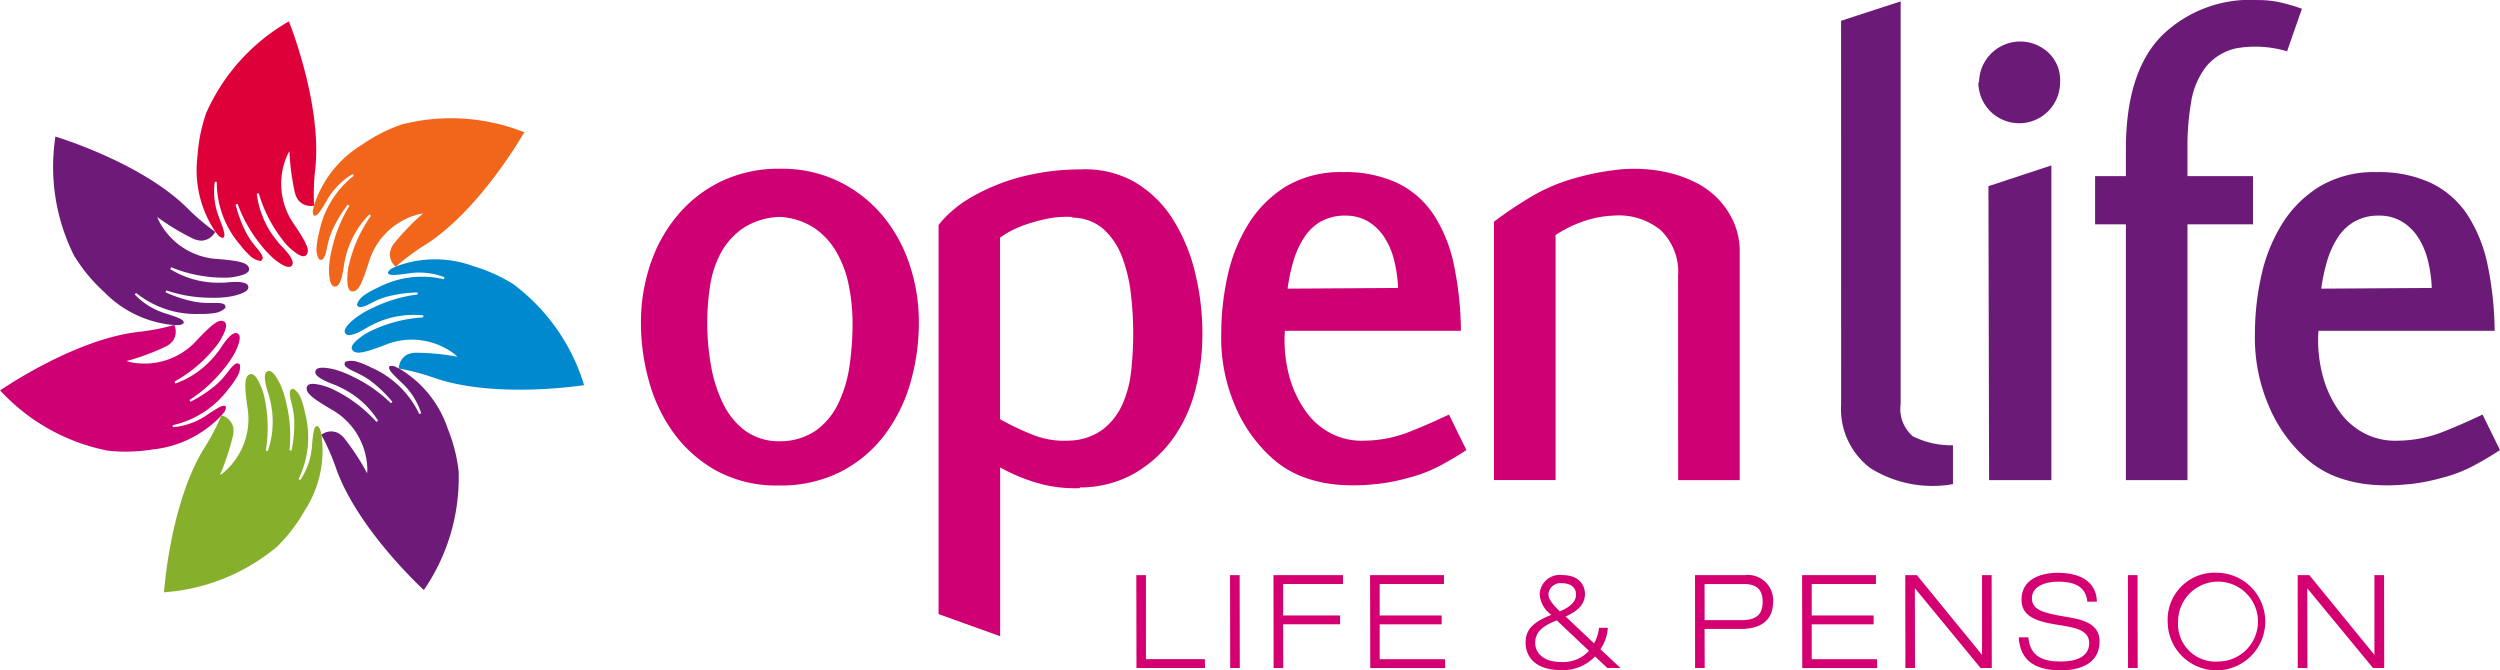
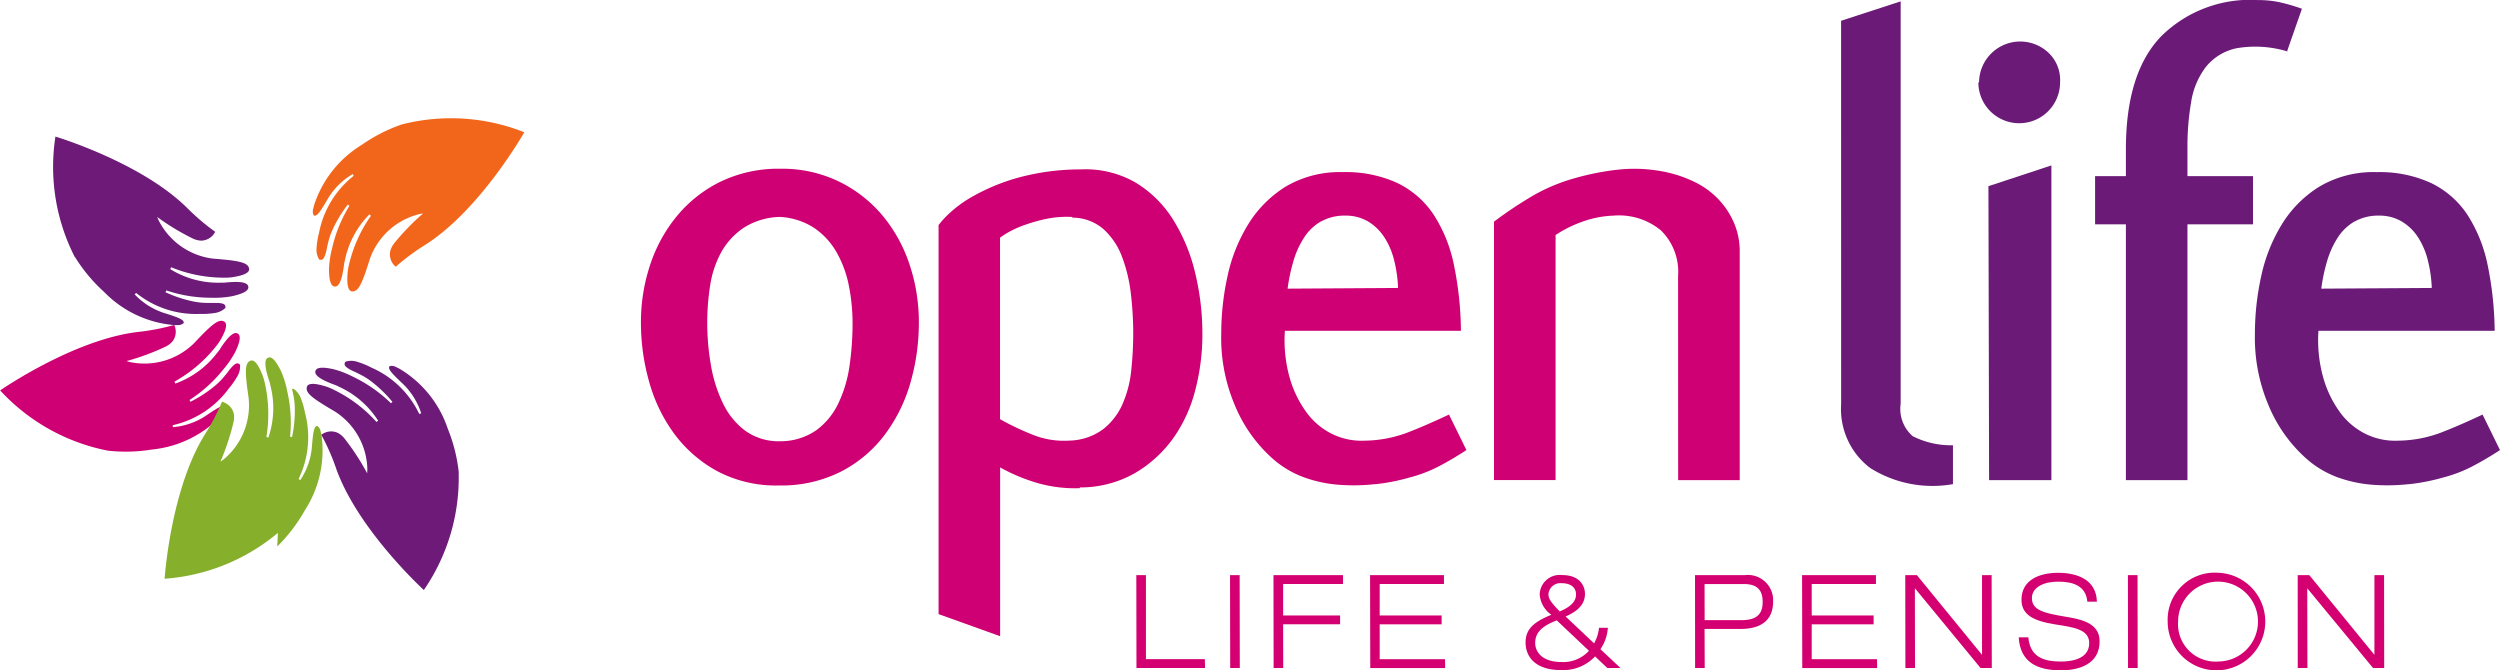
<svg xmlns="http://www.w3.org/2000/svg" id="Group_1578" data-name="Group 1578" width="125.878" height="33.751" viewBox="0 0 125.878 33.751">
  <defs>
    <style>
      .cls-1 {
        fill: #d40071;
      }

      .cls-2 {
        fill: #cf0073;
      }

      .cls-3 {
        fill: #6b1a78;
      }

      .cls-4 {
        fill: #de0039;
      }

      .cls-5 {
        fill: #6d1a78;
      }

      .cls-6 {
        fill: #86af2b;
      }

      .cls-7 {
        fill: #0089ce;
      }

      .cls-8 {
        fill: #f2661b;
      }
    </style>
  </defs>
  <path id="Path_1150" data-name="Path 1150" class="cls-1" d="M724.176,2331.229h.484v4.231h2.966l.009.446h-3.452Z" transform="translate(-666.961 -2302.271)" />
  <path id="Path_1151" data-name="Path 1151" class="cls-1" d="M735.272,2331.229h.484l.007,4.677h-.483Z" transform="translate(-673.338 -2302.271)" />
  <path id="Path_1152" data-name="Path 1152" class="cls-1" d="M740.414,2331.229h3.5v.446H740.9v1.584h2.868v.446H740.9l.005,2.2h-.484Z" transform="translate(-676.293 -2302.271)" />
  <path id="Path_1153" data-name="Path 1153" class="cls-1" d="M751.85,2331.229h3.72v.446h-3.236v1.584h3.119v.446h-3.119v1.756h3.289l.008.446h-3.772Z" transform="translate(-682.865 -2302.271)" />
  <path id="Path_1154" data-name="Path 1154" class="cls-1" d="M773.759,2335.321a2.2,2.2,0,0,1-1.73.687c-1.186,0-1.768-.589-1.768-1.394,0-.648.386-1.022,1.3-1.389a1.355,1.355,0,0,1-.589-1.029,1.009,1.009,0,0,1,1.138-.97c.853,0,1.141.518,1.141.95,0,.6-.493.924-.975,1.134l1.434,1.355a2.041,2.041,0,0,0,.248-.786h.445a2.166,2.166,0,0,1-.373,1.08l1.008.945h-.662Zm-1.927-1.814c-.739.282-1.087.61-1.087,1.134,0,.49.395.962,1.312.962a1.75,1.75,0,0,0,1.395-.564Zm.237-1.872a.6.6,0,0,0-.656.543c0,.191.047.355.571.878.569-.242.818-.517.818-.852,0-.308-.209-.57-.733-.57" transform="translate(-693.446 -2302.27)" />
  <path id="Path_1155" data-name="Path 1155" class="cls-1" d="M790.319,2331.227h2.522a1.271,1.271,0,0,1,1.409,1.349c0,.892-.577,1.362-1.626,1.362H790.8l.007,1.967h-.484Zm.484,2.267h1.874c.811,0,1.048-.366,1.048-.917,0-.7-.391-.9-.949-.9H790.8Z" transform="translate(-704.973 -2302.27)" />
  <path id="Path_1156" data-name="Path 1156" class="cls-1" d="M803,2331.229h3.719v.446h-3.234v1.584h3.117v.446h-3.117v1.756h3.288l.007.446h-3.771Z" transform="translate(-712.263 -2302.271)" />
  <path id="Path_1157" data-name="Path 1157" class="cls-1" d="M815.209,2331.229h.584l3.269,4h.013v-4h.483l.008,4.677H819l-3.292-4h-.015l.007,4h-.484Z" transform="translate(-719.277 -2302.271)" />
  <path id="Path_1158" data-name="Path 1158" class="cls-1" d="M832.1,2332.407c-.073-.8-.714-1.009-1.468-1.009s-1.323.3-1.323.825c0,.609.577.754,1.709.944.851.137,1.7.346,1.7,1.238,0,1.152-1.042,1.459-1.951,1.459-1.185,0-2.049-.405-2.122-1.662h.484c.087.975.743,1.219,1.638,1.219.7,0,1.427-.2,1.427-.931,0-.713-.85-.8-1.7-.937-1.12-.177-1.71-.491-1.71-1.245,0-1.022.938-1.355,1.847-1.355.956,0,1.92.34,1.951,1.454Z" transform="translate(-727 -2302.112)" />
  <path id="Path_1159" data-name="Path 1159" class="cls-1" d="M841.567,2331.229h.484l.007,4.677h-.485Z" transform="translate(-734.424 -2302.271)" />
  <path id="Path_1160" data-name="Path 1160" class="cls-1" d="M848.815,2330.951a2.457,2.457,0,1,1-2.541,2.456,2.367,2.367,0,0,1,2.541-2.456m0,4.468a2.011,2.011,0,1,0-2.016-2.012,1.885,1.885,0,0,0,2.016,2.012" transform="translate(-737.129 -2302.111)" />
  <path id="Path_1161" data-name="Path 1161" class="cls-1" d="M861.668,2331.229h.584l3.267,4h.012v-4h.486l.006,4.677h-.562l-3.3-4h-.012l.008,4h-.487Z" transform="translate(-745.976 -2302.271)" />
  <path id="Path_1162" data-name="Path 1162" class="cls-2" d="M669.394,2298.358a6.632,6.632,0,0,1-2.158-1.858,8.017,8.017,0,0,1-1.28-2.619,10.89,10.89,0,0,1-.423-3.023,9.143,9.143,0,0,1,.472-2.923,7.563,7.563,0,0,1,1.383-2.484,6.588,6.588,0,0,1,2.208-1.706,6.721,6.721,0,0,1,2.951-.625,6.575,6.575,0,0,1,2.95.642,6.7,6.7,0,0,1,2.193,1.706,7.553,7.553,0,0,1,1.365,2.467,9.1,9.1,0,0,1,.471,2.923,10.888,10.888,0,0,1-.42,3.023,8.034,8.034,0,0,1-1.3,2.636,6.445,6.445,0,0,1-2.209,1.857,6.661,6.661,0,0,1-3.118.694,6.333,6.333,0,0,1-3.086-.711m3.119-12.81a3.525,3.525,0,0,0-1.82.556,3.591,3.591,0,0,0-1.112,1.213,5.023,5.023,0,0,0-.557,1.652,11.847,11.847,0,0,0-.151,1.905,12.4,12.4,0,0,0,.185,2.14,7.082,7.082,0,0,0,.607,1.921,3.707,3.707,0,0,0,1.129,1.384,2.881,2.881,0,0,0,1.754.523,3.156,3.156,0,0,0,1.821-.558,3.578,3.578,0,0,0,1.111-1.364,6.457,6.457,0,0,0,.558-1.889,14.872,14.872,0,0,0,.152-2.125A9.742,9.742,0,0,0,676,2289a5.5,5.5,0,0,0-.624-1.686,3.661,3.661,0,0,0-1.146-1.23,3.506,3.506,0,0,0-1.753-.54Z" transform="translate(-633.261 -2274.624)" />
  <path id="Path_1163" data-name="Path 1163" class="cls-2" d="M707.865,2299.247a6.8,6.8,0,0,1-2.107-.254,9.02,9.02,0,0,1-1.9-.791v8.5l-3.1-1.114V2286a4.746,4.746,0,0,1,.455-.508,6.1,6.1,0,0,1,1.28-.944,10.246,10.246,0,0,1,2.193-.913,11.9,11.9,0,0,1,3.219-.438,5.047,5.047,0,0,1,2.766.658,5.735,5.735,0,0,1,1.888,1.858,8.935,8.935,0,0,1,1.112,2.668,13,13,0,0,1,.371,3.126,11.07,11.07,0,0,1-.355,2.787,7.3,7.3,0,0,1-1.111,2.434,6.286,6.286,0,0,1-1.922,1.756,5.566,5.566,0,0,1-2.782.726Zm-.371-13.655a5.009,5.009,0,0,0-1.248.084,8.3,8.3,0,0,0-1.062.287,5.292,5.292,0,0,0-.826.353,3.74,3.74,0,0,0-.505.32v9.137a13.08,13.08,0,0,0,1.584.758,4.223,4.223,0,0,0,1.921.32,2.96,2.96,0,0,0,1.685-.572,3.291,3.291,0,0,0,.977-1.265,5.6,5.6,0,0,0,.439-1.7,17.622,17.622,0,0,0,.1-1.888,16.964,16.964,0,0,0-.117-1.955,7.711,7.711,0,0,0-.439-1.854,3.6,3.6,0,0,0-.926-1.4,2.385,2.385,0,0,0-1.585-.59Z" transform="translate(-653.5 -2274.667)" />
  <path id="Path_1164" data-name="Path 1164" class="cls-2" d="M741.982,2299.228a9.843,9.843,0,0,1-1.821.034,6.633,6.633,0,0,1-1.752-.371,4.969,4.969,0,0,1-1.551-.91,7.339,7.339,0,0,1-1.955-2.749,8.665,8.665,0,0,1-.674-3.589,13.433,13.433,0,0,1,.32-2.9,8.243,8.243,0,0,1,1.046-2.611,5.83,5.83,0,0,1,1.886-1.888,5.364,5.364,0,0,1,2.885-.725,6.171,6.171,0,0,1,2.747.556,4.578,4.578,0,0,1,1.82,1.6,7.347,7.347,0,0,1,1.011,2.512,16.97,16.97,0,0,1,.353,3.32h-8.864a7.014,7.014,0,0,0,.235,2.343,5.488,5.488,0,0,0,.845,1.753,3.515,3.515,0,0,0,1.3,1.1,3.361,3.361,0,0,0,1.635.337,6.323,6.323,0,0,0,2.107-.388q.926-.353,2.141-.926l.877,1.787a15.752,15.752,0,0,1-1.433.842,6.956,6.956,0,0,1-1.434.541,10.054,10.054,0,0,1-1.718.337M739.252,2286a2.465,2.465,0,0,0-.842.8,4.459,4.459,0,0,0-.54,1.175,8.944,8.944,0,0,0-.3,1.411l5.563-.035a6.825,6.825,0,0,0-.2-1.4,3.791,3.791,0,0,0-.5-1.164,2.533,2.533,0,0,0-.824-.792,2.211,2.211,0,0,0-1.13-.286,2.415,2.415,0,0,0-1.214.289" transform="translate(-672.738 -2274.852)" />
  <path id="Path_1165" data-name="Path 1165" class="cls-2" d="M775.787,2288.513a2.913,2.913,0,0,0-.869-2.292,3.315,3.315,0,0,0-2.368-.741,5.2,5.2,0,0,0-1.619.319,6.284,6.284,0,0,0-1.313.658v12.34h-3.1v-13.014a21.032,21.032,0,0,1,1.973-1.314,9.146,9.146,0,0,1,2.107-.877,13.283,13.283,0,0,1,2.122-.421,7.664,7.664,0,0,1,2.6.151,6.349,6.349,0,0,1,1.348.489,4.14,4.14,0,0,1,1.13.826,4.065,4.065,0,0,1,.792,1.181,3.642,3.642,0,0,1,.3,1.515V2298.8h-3.1Z" transform="translate(-691.293 -2274.624)" />
  <path id="Path_1166" data-name="Path 1166" class="cls-3" d="M807.612,2264.28l3-.978v20.262a1.816,1.816,0,0,0,.609,1.635,4.309,4.309,0,0,0,2.024.455v1.957a5.9,5.9,0,0,1-4.164-.81,3.72,3.72,0,0,1-1.467-3.2Z" transform="translate(-714.911 -2263.234)" />
  <path id="Path_1167" data-name="Path 1167" class="cls-3" d="M823.9,2270.115a2.073,2.073,0,0,1,3.522-1.467,1.888,1.888,0,0,1,.557,1.467,2.057,2.057,0,1,1-4.114,0Zm.472,5.226,3.17-1.045v15.846h-3.137Z" transform="translate(-724.252 -2265.967)" />
  <path id="Path_1168" data-name="Path 1168" class="cls-3" d="M847.385,2265.74a5.561,5.561,0,0,0-2.579-.169,2.69,2.69,0,0,0-1.552.944,3.884,3.884,0,0,0-.741,1.77,13.209,13.209,0,0,0-.185,2.276v1.45h3.3v2.427h-3.3v12.879h-3.1v-12.879h-1.551v-2.427h1.551v-1.349q0-3.877,1.8-5.715a6.357,6.357,0,0,1,4.838-1.8,5.175,5.175,0,0,1,1.061.1,9.26,9.26,0,0,1,1.165.337l-.742,2.124Z" transform="translate(-732.187 -2263.143)" />
  <path id="Path_1169" data-name="Path 1169" class="cls-3" d="M864.354,2299.228a9.835,9.835,0,0,1-1.82.034,6.66,6.66,0,0,1-1.754-.371,4.963,4.963,0,0,1-1.549-.91,7.347,7.347,0,0,1-1.956-2.749,8.687,8.687,0,0,1-.674-3.589,13.433,13.433,0,0,1,.32-2.9,8.28,8.28,0,0,1,1.045-2.611,5.809,5.809,0,0,1,1.888-1.888,5.351,5.351,0,0,1,2.883-.725,6.179,6.179,0,0,1,2.749.556,4.578,4.578,0,0,1,1.82,1.6,7.382,7.382,0,0,1,1.011,2.512,17.282,17.282,0,0,1,.356,3.32H859.8a6.97,6.97,0,0,0,.237,2.343,5.52,5.52,0,0,0,.842,1.753,3.547,3.547,0,0,0,1.3,1.1,3.369,3.369,0,0,0,1.636.337,6.324,6.324,0,0,0,2.107-.388q.927-.353,2.141-.926l.877,1.787a16,16,0,0,1-1.433.842,6.968,6.968,0,0,1-1.433.541,10.1,10.1,0,0,1-1.72.337M861.625,2286a2.475,2.475,0,0,0-.844.8,4.515,4.515,0,0,0-.539,1.175,9.041,9.041,0,0,0-.3,1.411l5.564-.035a6.71,6.71,0,0,0-.2-1.4,3.807,3.807,0,0,0-.5-1.164,2.511,2.511,0,0,0-.828-.792,2.193,2.193,0,0,0-1.128-.286,2.411,2.411,0,0,0-1.214.289" transform="translate(-743.063 -2274.852)" />
-   <path id="Path_1170" data-name="Path 1170" class="cls-4" d="M613.474,2270.229a8.235,8.235,0,0,0-.46,2.242,5.561,5.561,0,0,0,.9,3.792l.1.125a.451.451,0,0,0,.266.187.064.064,0,0,0,.053-.031c.075-.093.052-.271-.263-1.075a3.516,3.516,0,0,1-.182-1.726l.1.015a4.793,4.793,0,0,0,1.167,3.156,3.8,3.8,0,0,0,.489.544.961.961,0,0,0,.539.277.088.088,0,0,0,.071-.04c.053-.065.1-.126-.095-.411l-.051-.071c-.035-.042-.076-.094-.123-.147s-.091-.111-.141-.176a3.711,3.711,0,0,1-.418-.656,6.461,6.461,0,0,1-.491-1.344l.1-.027a7.067,7.067,0,0,0,1.134,2.015,4.895,4.895,0,0,0,.719.771c.351.28.606.409.762.383a.191.191,0,0,0,.131-.089c.077-.114,0-.324-.222-.605a5.586,5.586,0,0,0-.4-.441c-.045-.052-.086-.1-.124-.154a4.58,4.58,0,0,1-1.034-2.394l.1-.019a7.018,7.018,0,0,0,1.223,2.376,3.142,3.142,0,0,0,.312.35c.18.163.518.463.739.441a.178.178,0,0,0,.132-.076c.188-.242-.033-.654-.742-1.7a3.539,3.539,0,0,1-.208-3.356l.09-.16.005.181a12.3,12.3,0,0,0,.262,1.895,1.111,1.111,0,0,0,.183.4.812.812,0,0,0,.787.269,11.014,11.014,0,0,1,.062-1.855c.35-3.262-1.327-7.417-1.327-7.424a9.956,9.956,0,0,0-4.139,4.557" transform="translate(-603.071 -2264.596)" />
  <path id="Path_1171" data-name="Path 1171" class="cls-5" d="M597.1,2285.37a8.228,8.228,0,0,0,1.466,1.756,5.567,5.567,0,0,0,3.522,1.665c.054,0,.1,0,.161,0a.447.447,0,0,0,.31-.09.064.064,0,0,0,.011-.06c-.026-.116-.179-.21-1.006-.465a3.56,3.56,0,0,1-1.465-.933l.077-.07a4.788,4.788,0,0,0,3.2,1.056,3.807,3.807,0,0,0,.728-.043.962.962,0,0,0,.554-.248.094.094,0,0,0,.013-.082c-.018-.083-.036-.157-.38-.181-.027,0-.057,0-.088,0-.057,0-.122,0-.191,0s-.146,0-.226,0a3.552,3.552,0,0,1-.776-.083,6.441,6.441,0,0,1-1.355-.453l.04-.094a7.018,7.018,0,0,0,2.281.37,4.772,4.772,0,0,0,1.051-.082c.438-.1.7-.219.775-.354a.187.187,0,0,0,.011-.16c-.041-.13-.253-.2-.611-.2a5.23,5.23,0,0,0-.595.038c-.067,0-.133,0-.2,0a4.583,4.583,0,0,1-2.515-.684l.048-.093a6.994,6.994,0,0,0,2.621.524,2.749,2.749,0,0,0,.467-.024c.24-.04.684-.117.806-.3a.177.177,0,0,0,.025-.151c-.072-.3-.532-.382-1.8-.483a3.544,3.544,0,0,1-2.752-1.931l-.071-.168.146.107a12.119,12.119,0,0,0,1.644.978,1.1,1.1,0,0,0,.43.108.81.81,0,0,0,.7-.446,11.12,11.12,0,0,1-1.411-1.2c-2.333-2.309-6.625-3.59-6.633-3.594a9.978,9.978,0,0,0,.982,6.079" transform="translate(-593.321 -2272.423)" />
  <path id="Path_1172" data-name="Path 1172" class="cls-2" d="M595.018,2307.656a8.2,8.2,0,0,0,2.288-.05,5.557,5.557,0,0,0,3.5-1.718c.034-.041.06-.075.1-.124a.447.447,0,0,0,.123-.3.064.064,0,0,0-.039-.045c-.107-.053-.276.01-.992.5a3.551,3.551,0,0,1-1.641.562l-.008-.1a4.794,4.794,0,0,0,2.818-1.839,4.2,4.2,0,0,0,.423-.6.964.964,0,0,0,.149-.589.089.089,0,0,0-.055-.061c-.075-.036-.145-.07-.38.185l-.058.066c-.035.043-.074.095-.116.152s-.087.115-.14.175a3.556,3.556,0,0,1-.547.555,6.584,6.584,0,0,1-1.2.778l-.049-.091a7.066,7.066,0,0,0,1.714-1.552,4.922,4.922,0,0,0,.593-.872c.193-.406.263-.684.2-.829a.18.18,0,0,0-.117-.107c-.126-.05-.314.074-.539.35a5.08,5.08,0,0,0-.341.488c-.04.056-.082.107-.123.156a4.588,4.588,0,0,1-2.1,1.54l-.042-.1a7.013,7.013,0,0,0,2.045-1.72,2.989,2.989,0,0,0,.273-.381c.118-.213.335-.607.266-.818a.179.179,0,0,0-.1-.113c-.277-.13-.63.176-1.5,1.1a3.549,3.549,0,0,1-3.226.948l-.176-.052.176-.046a12.15,12.15,0,0,0,1.789-.676,1.112,1.112,0,0,0,.353-.267.806.806,0,0,0,.088-.827,11.163,11.163,0,0,1-1.822.352c-3.259.382-6.937,2.941-6.945,2.944a9.971,9.971,0,0,0,5.365,3.021" transform="translate(-589.653 -2284.972)" />
-   <path id="Path_1173" data-name="Path 1173" class="cls-6" d="M614.766,2315.887a8.238,8.238,0,0,0,1.388-1.82,5.55,5.55,0,0,0,.838-3.8c-.01-.052-.021-.094-.037-.156a.439.439,0,0,0-.157-.283.056.056,0,0,0-.06,0c-.108.05-.165.221-.23,1.083a3.559,3.559,0,0,1-.584,1.634l-.084-.057a4.8,4.8,0,0,0,.319-3.35,4.028,4.028,0,0,0-.2-.7.967.967,0,0,0-.367-.485.087.087,0,0,0-.082.006c-.076.034-.145.069-.094.411.006.023.011.054.017.085.014.056.029.118.048.187s.034.14.049.22a3.513,3.513,0,0,1,.092.774,6.4,6.4,0,0,1-.14,1.424l-.1-.02a7,7,0,0,0-.145-2.3,4.783,4.783,0,0,0-.313-1.007c-.2-.4-.369-.634-.519-.678a.189.189,0,0,0-.159.025c-.117.068-.136.291-.061.64a5.558,5.558,0,0,0,.167.57c.018.066.032.129.045.194a4.565,4.565,0,0,1-.107,2.6l-.1-.028a7.027,7.027,0,0,0-.07-2.671,3.09,3.09,0,0,0-.129-.452c-.091-.223-.266-.642-.473-.718a.187.187,0,0,0-.153.01c-.273.137-.253.6-.071,1.859a3.538,3.538,0,0,1-1.271,3.113l-.149.1.072-.165a12.225,12.225,0,0,0,.588-1.821,1.089,1.089,0,0,0,.012-.444.811.811,0,0,0-.593-.584,10.914,10.914,0,0,1-.86,1.644c-1.733,2.787-2.027,7.258-2.028,7.266a9.977,9.977,0,0,0,5.705-2.309" transform="translate(-600.806 -2288.37)" />
+   <path id="Path_1173" data-name="Path 1173" class="cls-6" d="M614.766,2315.887a8.238,8.238,0,0,0,1.388-1.82,5.55,5.55,0,0,0,.838-3.8c-.01-.052-.021-.094-.037-.156a.439.439,0,0,0-.157-.283.056.056,0,0,0-.06,0c-.108.05-.165.221-.23,1.083a3.559,3.559,0,0,1-.584,1.634l-.084-.057a4.8,4.8,0,0,0,.319-3.35,4.028,4.028,0,0,0-.2-.7.967.967,0,0,0-.367-.485.087.087,0,0,0-.082.006s.034.14.049.22a3.513,3.513,0,0,1,.092.774,6.4,6.4,0,0,1-.14,1.424l-.1-.02a7,7,0,0,0-.145-2.3,4.783,4.783,0,0,0-.313-1.007c-.2-.4-.369-.634-.519-.678a.189.189,0,0,0-.159.025c-.117.068-.136.291-.061.64a5.558,5.558,0,0,0,.167.57c.018.066.032.129.045.194a4.565,4.565,0,0,1-.107,2.6l-.1-.028a7.027,7.027,0,0,0-.07-2.671,3.09,3.09,0,0,0-.129-.452c-.091-.223-.266-.642-.473-.718a.187.187,0,0,0-.153.01c-.273.137-.253.6-.071,1.859a3.538,3.538,0,0,1-1.271,3.113l-.149.1.072-.165a12.225,12.225,0,0,0,.588-1.821,1.089,1.089,0,0,0,.012-.444.811.811,0,0,0-.593-.584,10.914,10.914,0,0,1-.86,1.644c-1.733,2.787-2.027,7.258-2.028,7.266a9.977,9.977,0,0,0,5.705-2.309" transform="translate(-600.806 -2288.37)" />
  <path id="Path_1174" data-name="Path 1174" class="cls-5" d="M633.629,2311.5a8.237,8.237,0,0,0-.557-2.219,5.554,5.554,0,0,0-2.451-3.028c-.049-.025-.089-.042-.145-.069a.447.447,0,0,0-.318-.054.059.059,0,0,0-.036.05c-.028.116.071.266.7.854a3.583,3.583,0,0,1,.914,1.476l-.1.03a4.789,4.789,0,0,0-2.42-2.338,3.953,3.953,0,0,0-.675-.279.968.968,0,0,0-.607-.016.088.088,0,0,0-.047.068c-.019.082-.037.156.263.329.023.01.051.026.079.041.05.024.11.052.173.08s.13.061.2.1a3.557,3.557,0,0,1,.662.41,6.593,6.593,0,0,1,1.025,1l-.078.066a7.084,7.084,0,0,0-1.892-1.325,4.883,4.883,0,0,0-.982-.383c-.438-.1-.725-.107-.854-.017a.191.191,0,0,0-.079.139c-.02.134.143.288.462.446a5.432,5.432,0,0,0,.551.226c.064.026.122.055.182.086a4.56,4.56,0,0,1,1.968,1.709l-.085.06a7.013,7.013,0,0,0-2.132-1.611,2.988,2.988,0,0,0-.434-.181c-.231-.066-.666-.191-.855-.077a.17.17,0,0,0-.086.125c-.066.3.311.574,1.407,1.215a3.539,3.539,0,0,1,1.642,2.934l-.012.184-.084-.161a12.084,12.084,0,0,0-1.056-1.594,1.085,1.085,0,0,0-.341-.285.808.808,0,0,0-.826.1,10.813,10.813,0,0,1,.748,1.7c1.1,3.092,4.411,6.109,4.415,6.116a9.973,9.973,0,0,0,1.754-5.9" transform="translate(-610.527 -2287.698)" />
-   <path id="Path_1175" data-name="Path 1175" class="cls-7" d="M639.026,2295.158a8.25,8.25,0,0,0-2.084-.948,5.564,5.564,0,0,0-3.9.027c-.048.022-.087.044-.144.071a.445.445,0,0,0-.241.216.058.058,0,0,0,.017.059c.073.094.252.112,1.106-.018a3.573,3.573,0,0,1,1.723.207l-.036.1a4.787,4.787,0,0,0-3.338.433,3.831,3.831,0,0,0-.639.354.972.972,0,0,0-.391.464.091.091,0,0,0,.023.08c.054.066.1.127.423,0,.023-.01.051-.023.08-.035.05-.025.11-.055.17-.086s.129-.065.2-.1a3.565,3.565,0,0,1,.735-.263,6.579,6.579,0,0,1,1.42-.179l0,.1a7.061,7.061,0,0,0-2.218.654,4.815,4.815,0,0,0-.911.529c-.351.281-.536.5-.544.658a.187.187,0,0,0,.059.147c.092.1.314.067.637-.082a5.452,5.452,0,0,0,.519-.292c.061-.032.12-.059.179-.088a4.577,4.577,0,0,1,2.565-.472l-.006.1a7.052,7.052,0,0,0-2.589.661,3.127,3.127,0,0,0-.41.227c-.2.14-.567.4-.6.622a.182.182,0,0,0,.044.146c.193.237.644.114,1.828-.342a3.541,3.541,0,0,1,3.317.546l.135.122-.177-.033a12.051,12.051,0,0,0-1.9-.17,1.133,1.133,0,0,0-.438.088.81.81,0,0,0-.437.708,10.933,10.933,0,0,1,1.794.474c3.1,1.069,7.526.362,7.535.363a9.973,9.973,0,0,0-3.518-5.051" transform="translate(-613.121 -2280.813)" />
  <path id="Path_1176" data-name="Path 1176" class="cls-8" d="M631.192,2277.406a8.187,8.187,0,0,0-2.039,1.036,5.563,5.563,0,0,0-2.409,3.063c-.013.051-.02.1-.034.156a.431.431,0,0,0,.018.323.061.061,0,0,0,.056.024c.118,0,.244-.129.675-.877a3.575,3.575,0,0,1,1.237-1.218l.051.088A4.8,4.8,0,0,0,627,2282.88a3.823,3.823,0,0,0-.121.72.963.963,0,0,0,.12.6.088.088,0,0,0,.077.031c.085,0,.161,0,.263-.33a.567.567,0,0,1,.022-.085c.013-.055.026-.119.04-.188s.029-.141.048-.221a3.744,3.744,0,0,1,.253-.737,6.571,6.571,0,0,1,.747-1.221l.082.063a7.006,7.006,0,0,0-.872,2.139,4.818,4.818,0,0,0-.156,1.044c0,.449.058.73.175.834a.189.189,0,0,0,.153.047c.136-.01.25-.2.333-.55a5.537,5.537,0,0,0,.1-.587c.012-.067.028-.13.042-.195a4.579,4.579,0,0,1,1.23-2.3l.079.069a7.028,7.028,0,0,0-1.1,2.437,3.021,3.021,0,0,0-.079.462c-.015.241-.039.693.114.854a.189.189,0,0,0,.142.057c.306,0,.491-.434.871-1.645a3.538,3.538,0,0,1,2.5-2.251l.181-.031-.138.117a12.373,12.373,0,0,0-1.321,1.385,1.086,1.086,0,0,0-.2.4.808.808,0,0,0,.278.782,11.122,11.122,0,0,1,1.489-1.106c2.772-1.758,4.978-5.658,4.984-5.665a10,10,0,0,0-6.144-.4" transform="translate(-610.937 -2271.149)" />
</svg>